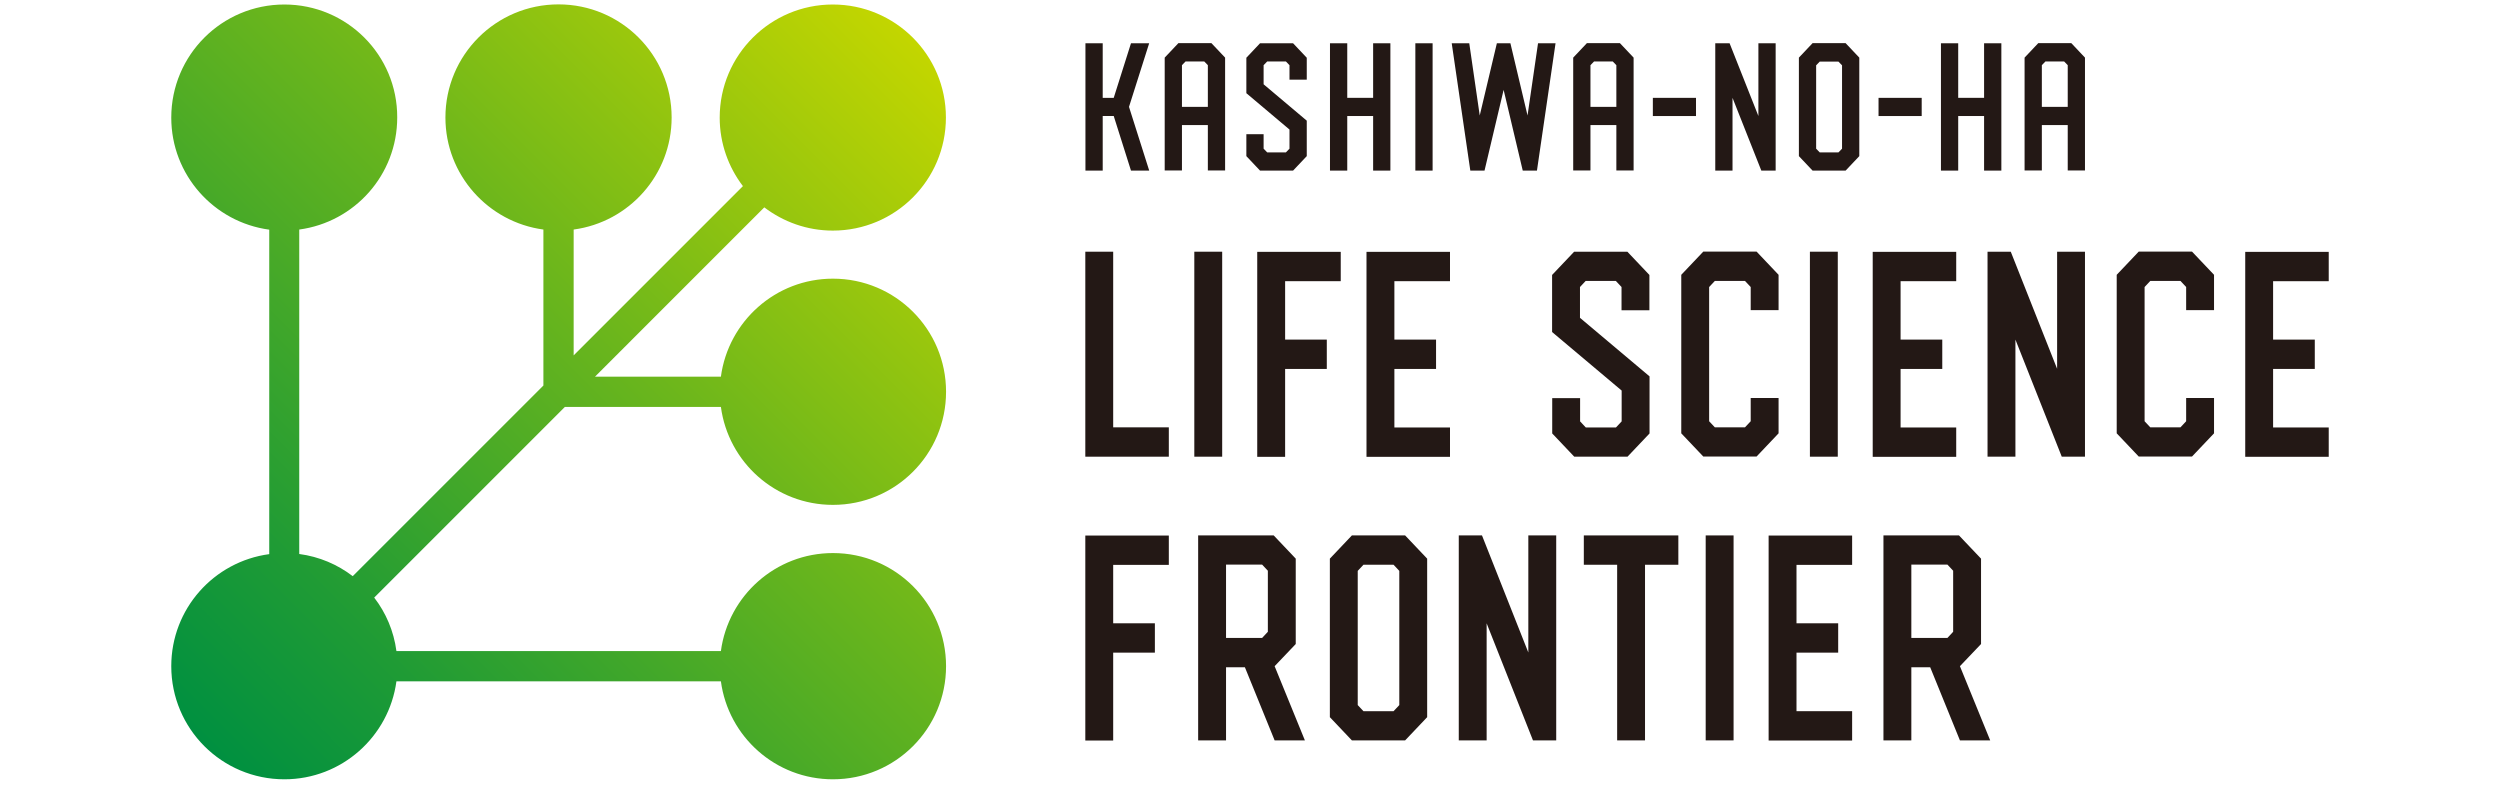
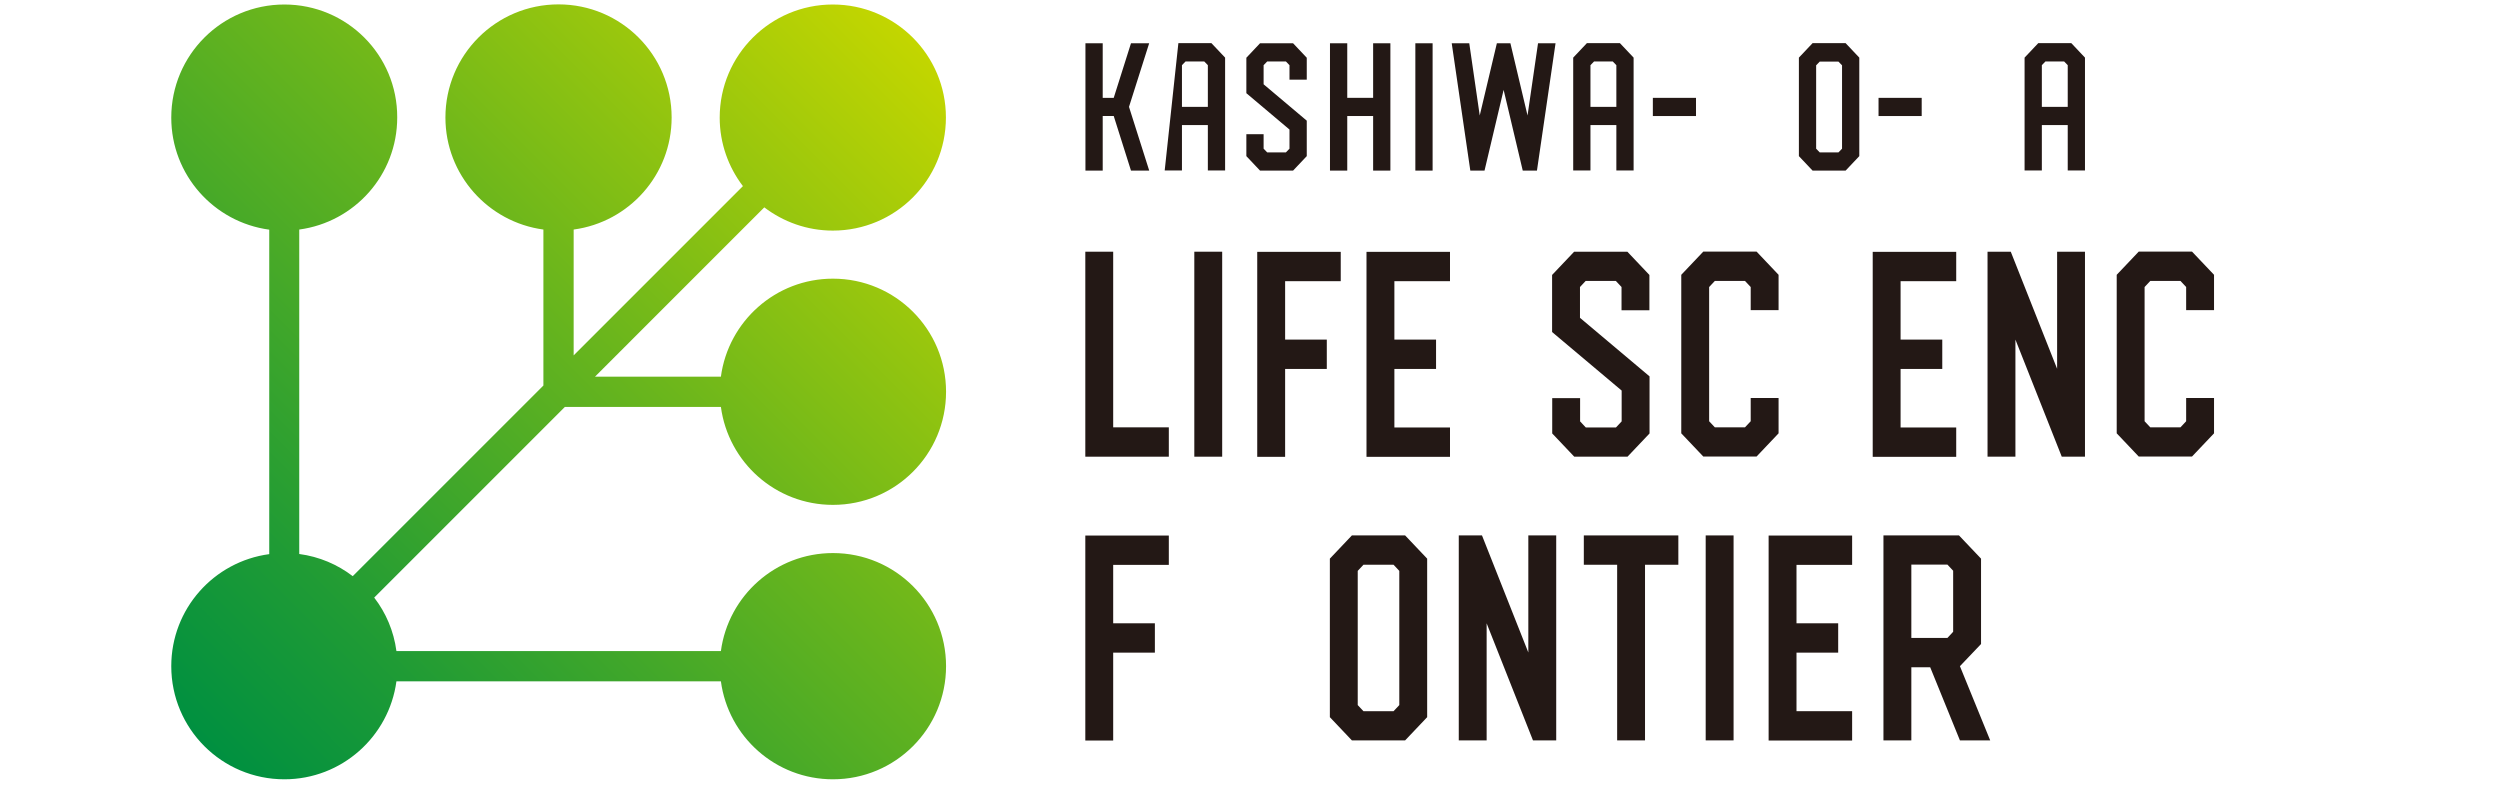
<svg xmlns="http://www.w3.org/2000/svg" width="142" height="45" viewBox="0 0 142 45" fill="none">
  <g clip-path="url(#clip0_14_4319)">
    <path d="M21.258 33.94L32.086 23.112H40.947C41.369 26.256 44.053 28.677 47.311 28.677C50.863 28.677 53.736 25.804 53.736 22.252C53.736 18.701 50.863 15.828 47.311 15.828C44.053 15.828 41.369 18.256 40.947 21.393H33.798L43.412 11.778C44.491 12.6 45.84 13.098 47.303 13.098C50.855 13.098 53.728 10.225 53.728 6.673C53.728 3.122 50.847 0.256 47.303 0.256C43.759 0.256 40.879 3.129 40.879 6.681C40.879 8.144 41.376 9.493 42.198 10.572L32.584 20.186V13.038C35.728 12.615 38.149 9.931 38.149 6.673C38.149 3.122 35.276 0.249 31.724 0.249C28.173 0.249 25.3 3.122 25.3 6.673C25.3 9.931 27.728 12.615 30.865 13.038V21.898L20.036 32.726C19.169 32.063 18.136 31.618 16.997 31.467V13.038C20.142 12.615 22.562 9.931 22.562 6.673C22.577 3.129 19.704 0.256 16.153 0.256C12.601 0.256 9.728 3.129 9.728 6.681C9.728 9.938 12.156 12.623 15.293 13.045V31.475C12.149 31.897 9.728 34.581 9.728 37.839C9.728 41.391 12.601 44.264 16.153 44.264C19.41 44.264 22.095 41.836 22.517 38.699H40.947C41.369 41.843 44.053 44.264 47.311 44.264C50.863 44.264 53.736 41.391 53.736 37.839C53.736 34.287 50.863 31.414 47.311 31.414C44.053 31.414 41.369 33.842 40.947 36.979H22.517C22.366 35.848 21.921 34.808 21.258 33.948V33.94Z" fill="url(#paint0_linear_14_4319)" />
    <path d="M65.273 9.69H64.24L63.26 6.59H62.634V9.69H61.653V2.458H62.634V5.557H63.26L64.24 2.458H65.273L64.127 6.07L65.273 9.682V9.69Z" fill="#231815" />
-     <path d="M69.586 3.273V9.682H68.606V7.103H67.135V9.682H66.155V3.273L66.932 2.451H68.809L69.586 3.273ZM68.606 6.07V3.702L68.402 3.491H67.339L67.135 3.702V6.07H68.606Z" fill="#231815" />
+     <path d="M69.586 3.273V9.682H68.606V7.103H67.135V9.682H66.155L66.932 2.451H68.809L69.586 3.273ZM68.606 6.07V3.702L68.402 3.491H67.339L67.135 3.702V6.07H68.606Z" fill="#231815" />
    <path d="M71.569 9.69L70.793 8.868V7.623H71.773V8.445L71.977 8.656H73.04L73.243 8.445V7.359L70.793 5.293V3.28L71.569 2.458H73.447L74.224 3.28V4.524H73.243V3.702L73.04 3.491H71.977L71.773 3.702V4.788L74.224 6.854V8.868L73.447 9.69H71.569Z" fill="#231815" />
    <path d="M78.974 2.458V9.69H77.994V6.59H76.524V9.69H75.543V2.458H76.524V5.557H77.994V2.458H78.974Z" fill="#231815" />
    <path d="M80.392 9.69V2.458H81.372V9.69H80.392Z" fill="#231815" />
    <path d="M88.355 2.458L87.299 9.69H86.492L85.406 5.105L84.321 9.69H83.514L82.458 2.458H83.454L84.049 6.56L85.022 2.458H85.791L86.764 6.56L87.36 2.458H88.355Z" fill="#231815" />
    <path d="M92.789 3.273V9.682H91.809V7.103H90.338V9.682H89.358V3.273L90.135 2.451H92.012L92.789 3.273ZM91.809 6.07V3.702L91.605 3.491H90.542L90.338 3.702V6.07H91.809Z" fill="#231815" />
    <path d="M96.333 5.558V6.591H93.882V5.558H96.333Z" fill="#231815" />
-     <path d="M100.857 9.69H100.043L98.407 5.557V9.69H97.427V2.458H98.241L99.877 6.59V2.458H100.857V9.69Z" fill="#231815" />
    <path d="M102.954 9.69L102.177 8.868V3.273L102.954 2.451H104.831L105.608 3.273V8.868L104.831 9.69H102.954ZM104.424 8.657L104.628 8.446V3.71L104.424 3.499H103.361L103.157 3.71V8.446L103.361 8.657H104.424Z" fill="#231815" />
    <path d="M109.152 5.558V6.591H106.701V5.558H109.152Z" fill="#231815" />
-     <path d="M113.677 2.458V9.69H112.696V6.59H111.226V9.69H110.246V2.458H111.226V5.557H112.696V2.458H113.677Z" fill="#231815" />
    <path d="M118.427 3.273V9.682H117.447V7.103H115.977V9.682H114.996V3.273L115.773 2.451H117.651L118.427 3.273ZM117.447 6.07V3.702L117.243 3.491H116.18L115.977 3.702V6.07H117.447Z" fill="#231815" />
    <path d="M61.646 25.94V14.297H63.229V24.273H66.389V25.94H61.646Z" fill="#231815" />
    <path d="M67.837 25.94V14.297H69.42V25.94H67.837Z" fill="#231815" />
    <path d="M72.995 15.964V19.289H75.362V20.956H72.995V25.948H71.411V14.305H76.154V15.971H72.995V15.964Z" fill="#231815" />
    <path d="M79.201 15.964V19.289H81.568V20.956H79.201V24.281H82.36V25.948H77.617V14.305H82.36V15.971H79.201V15.964Z" fill="#231815" />
    <path d="M89.418 25.94L88.166 24.62V22.614H89.75V23.934L90.074 24.281H91.786L92.11 23.934V22.184L88.159 18.859V15.617L89.411 14.297H92.434L93.686 15.617V17.622H92.103V16.303L91.778 15.956H90.067L89.743 16.303V18.052L93.694 21.378V24.62L92.442 25.94H89.418Z" fill="#231815" />
    <path d="M99.44 17.622V16.303L99.115 15.956H97.404L97.079 16.303V23.927L97.404 24.273H99.115L99.44 23.927V22.607H101.023V24.613L99.772 25.932H96.748L95.496 24.613V15.609L96.748 14.29H99.772L101.023 15.609V17.615H99.44V17.622Z" fill="#231815" />
-     <path d="M102.803 25.94V14.297H104.386V25.94H102.803Z" fill="#231815" />
    <path d="M107.953 15.964V19.289H110.321V20.956H107.953V24.281H111.113V25.948H106.37V14.305H111.113V15.971H107.953V15.964Z" fill="#231815" />
    <path d="M118.427 25.94H117.108L114.476 19.289V25.94H112.892V14.297H114.212L116.844 20.948V14.297H118.427V25.94Z" fill="#231815" />
    <path d="M124.173 17.622V16.303L123.849 15.956H122.137L121.813 16.303V23.927L122.137 24.273H123.849L124.173 23.927V22.607H125.757V24.613L124.505 25.932H121.481L120.229 24.613V15.609L121.481 14.29H124.505L125.757 15.609V17.615H124.173V17.622Z" fill="#231815" />
-     <path d="M129.112 15.964V19.289H131.48V20.956H129.112V24.281H132.272V25.948H127.529V14.305H132.272V15.971H129.112V15.964Z" fill="#231815" />
    <path d="M63.229 32.078V35.403H65.597V37.07H63.229V42.062H61.646V30.419H66.389V32.085H63.229V32.078Z" fill="#231815" />
-     <path d="M74.118 42.054H72.399L70.71 37.9H69.639V42.054H68.055V30.412H72.346L73.598 31.731V36.58L72.399 37.839L74.118 42.054ZM69.639 36.233H71.69L72.014 35.886V32.417L71.69 32.071H69.639V36.225V36.233Z" fill="#231815" />
    <path d="M76.787 42.054L75.536 40.735V31.731L76.787 30.412H79.811L81.063 31.731V40.735L79.811 42.054H76.787ZM79.155 40.395L79.48 40.049V32.425L79.155 32.078H77.444L77.119 32.425V40.049L77.444 40.395H79.155Z" fill="#231815" />
    <path d="M88.393 42.054H87.073L84.441 35.404V42.054H82.858V30.412H84.177L86.809 37.062V30.412H88.393V42.054Z" fill="#231815" />
    <path d="M95.33 32.078H93.437V42.054H91.854V32.078H89.961V30.412H95.33V32.078Z" fill="#231815" />
    <path d="M96.883 42.054V30.412H98.467V42.054H96.883Z" fill="#231815" />
    <path d="M102.041 32.078V35.403H104.409V37.07H102.041V40.395H105.201V42.062H100.458V30.419H105.201V32.085H102.041V32.078Z" fill="#231815" />
    <path d="M113.043 42.054H111.324L109.635 37.9H108.564V42.054H106.98V30.412H111.271L112.523 31.731V36.58L111.324 37.839L113.043 42.054ZM108.564 36.233H110.615L110.939 35.886V32.417L110.615 32.071H108.564V36.225V36.233Z" fill="#231815" />
  </g>
  <defs>
    <linearGradient id="paint0_linear_14_4319" x1="11.613" y1="42.371" x2="51.843" y2="2.141" gradientUnits="userSpaceOnUse">
      <stop stop-color="#009040" />
      <stop offset="0.19" stop-color="#1F9B35" />
      <stop offset="0.59" stop-color="#6EB71B" />
      <stop offset="1" stop-color="#C3D600" />
    </linearGradient>
    <clipPath id="clip0_14_4319">
      <rect width="122.544" height="44" fill="white" transform="translate(9.728 0.256)" />
    </clipPath>
  </defs>
</svg>